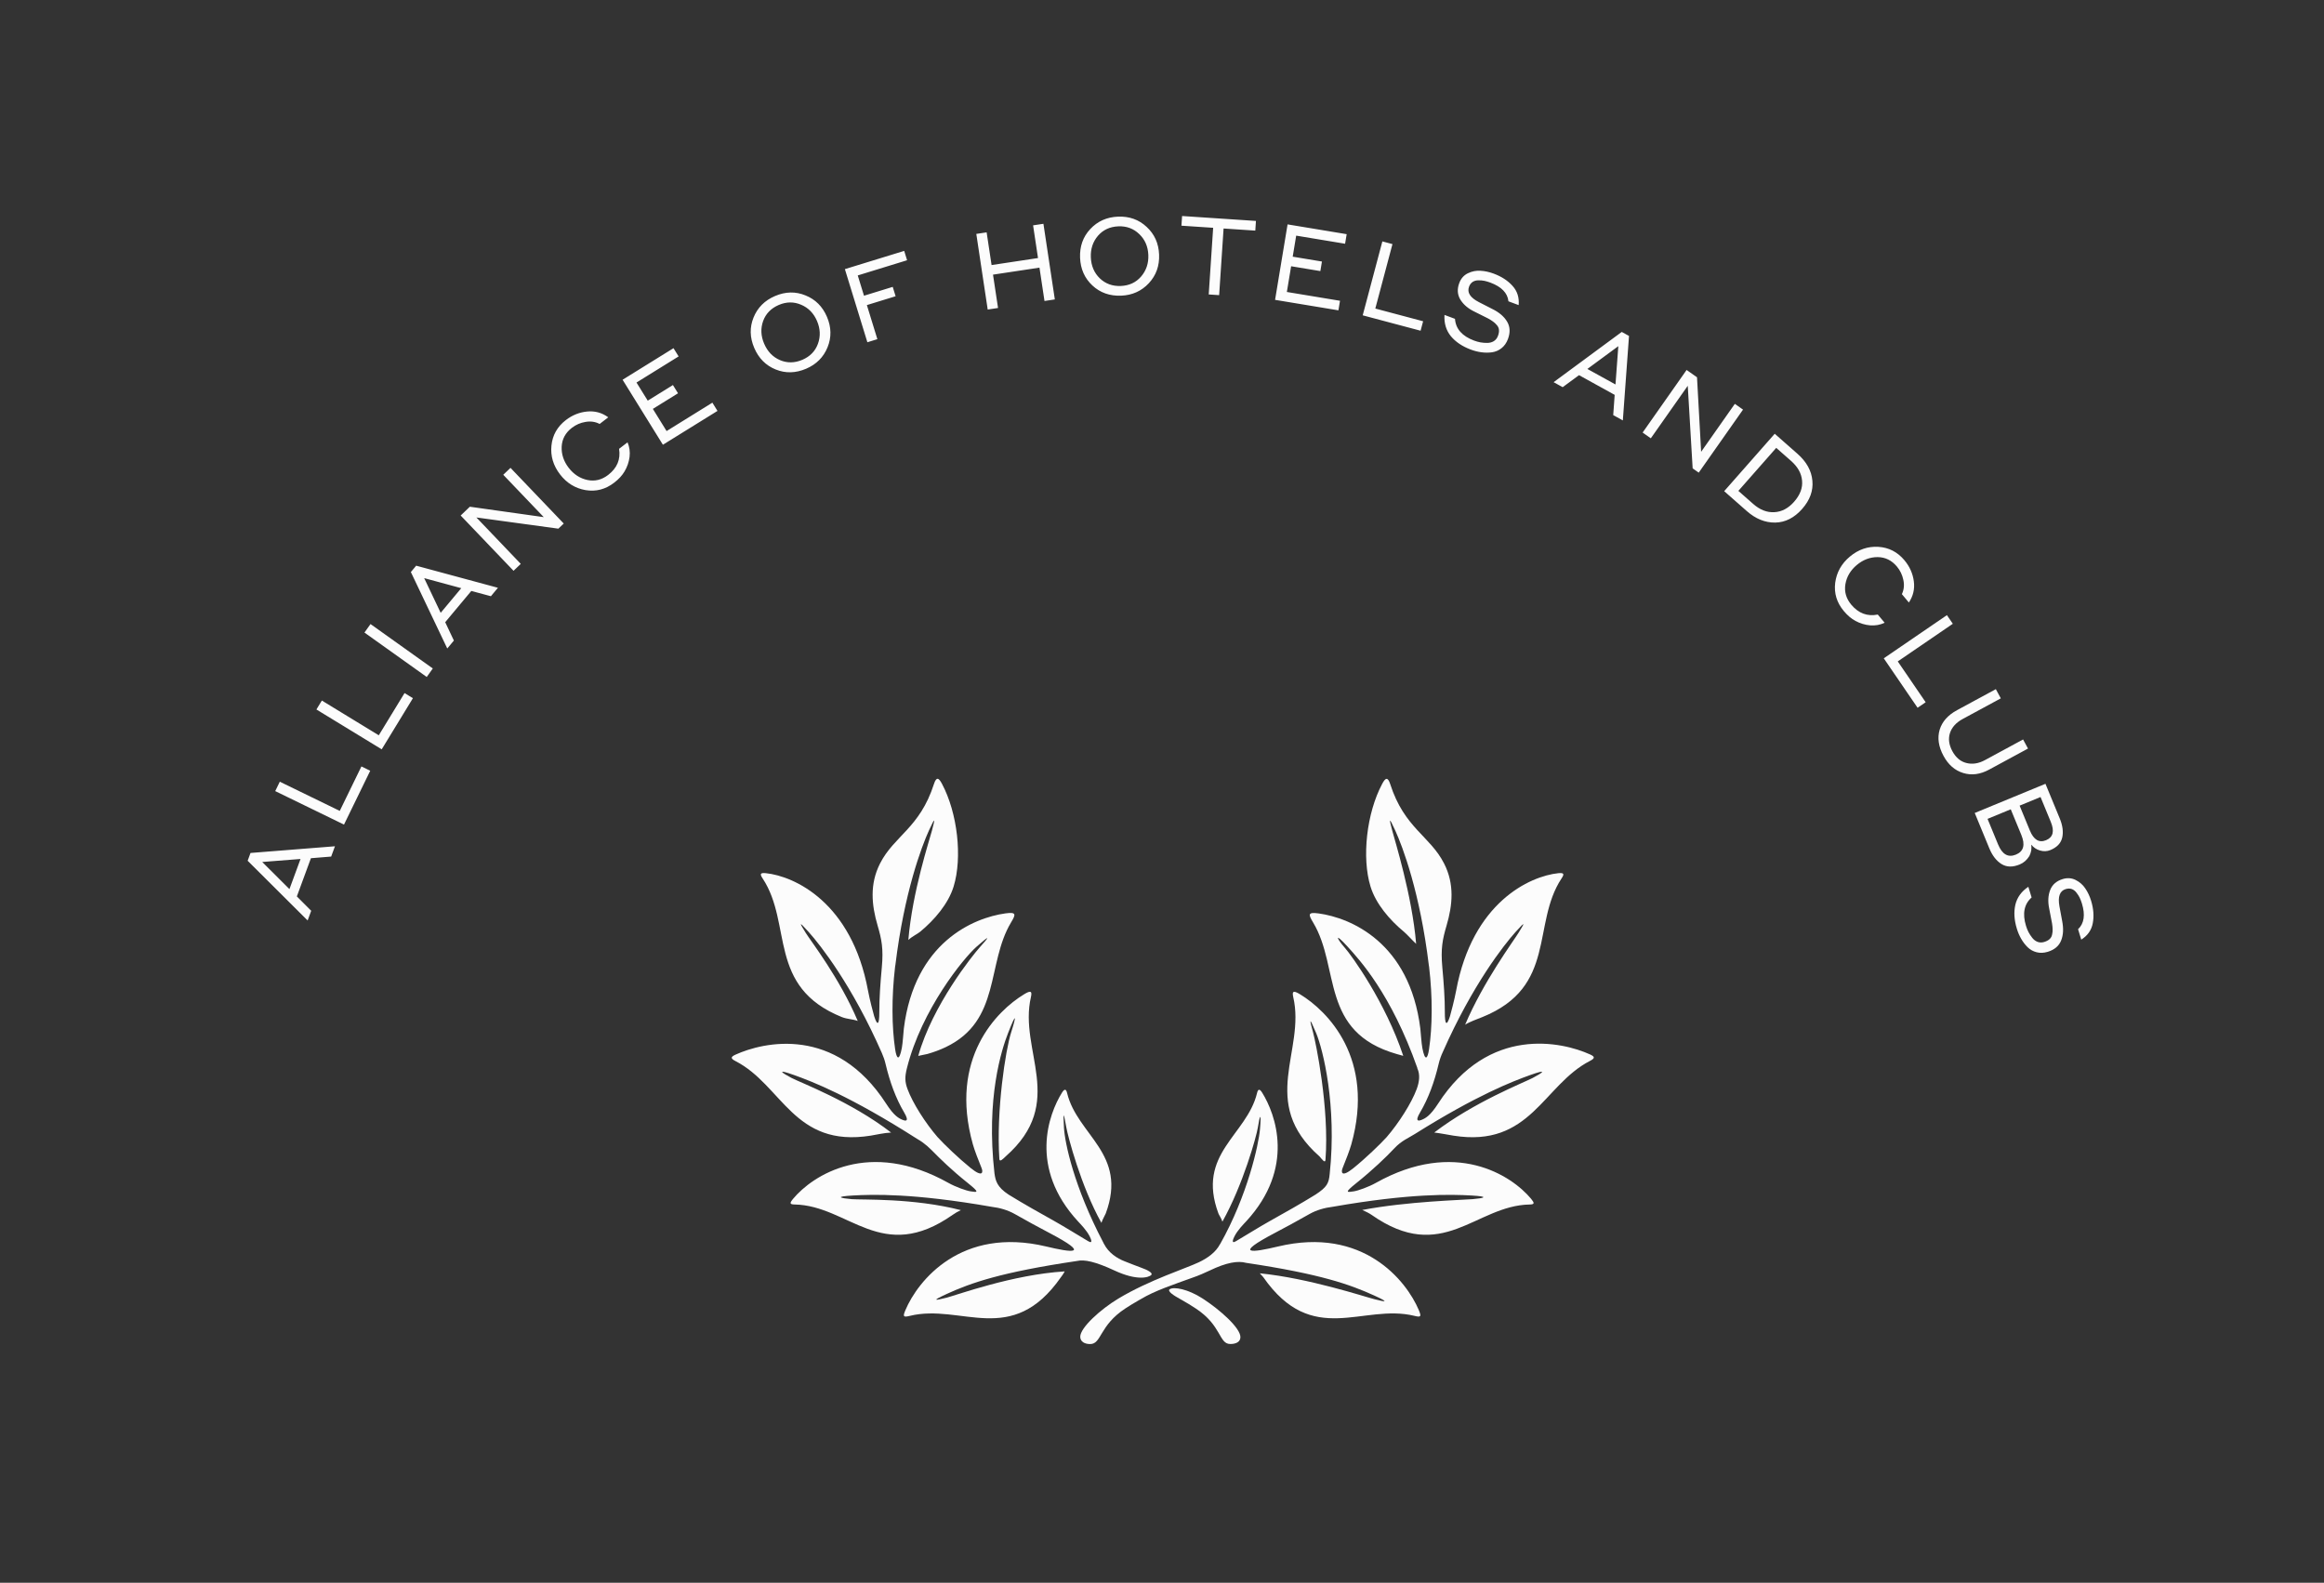
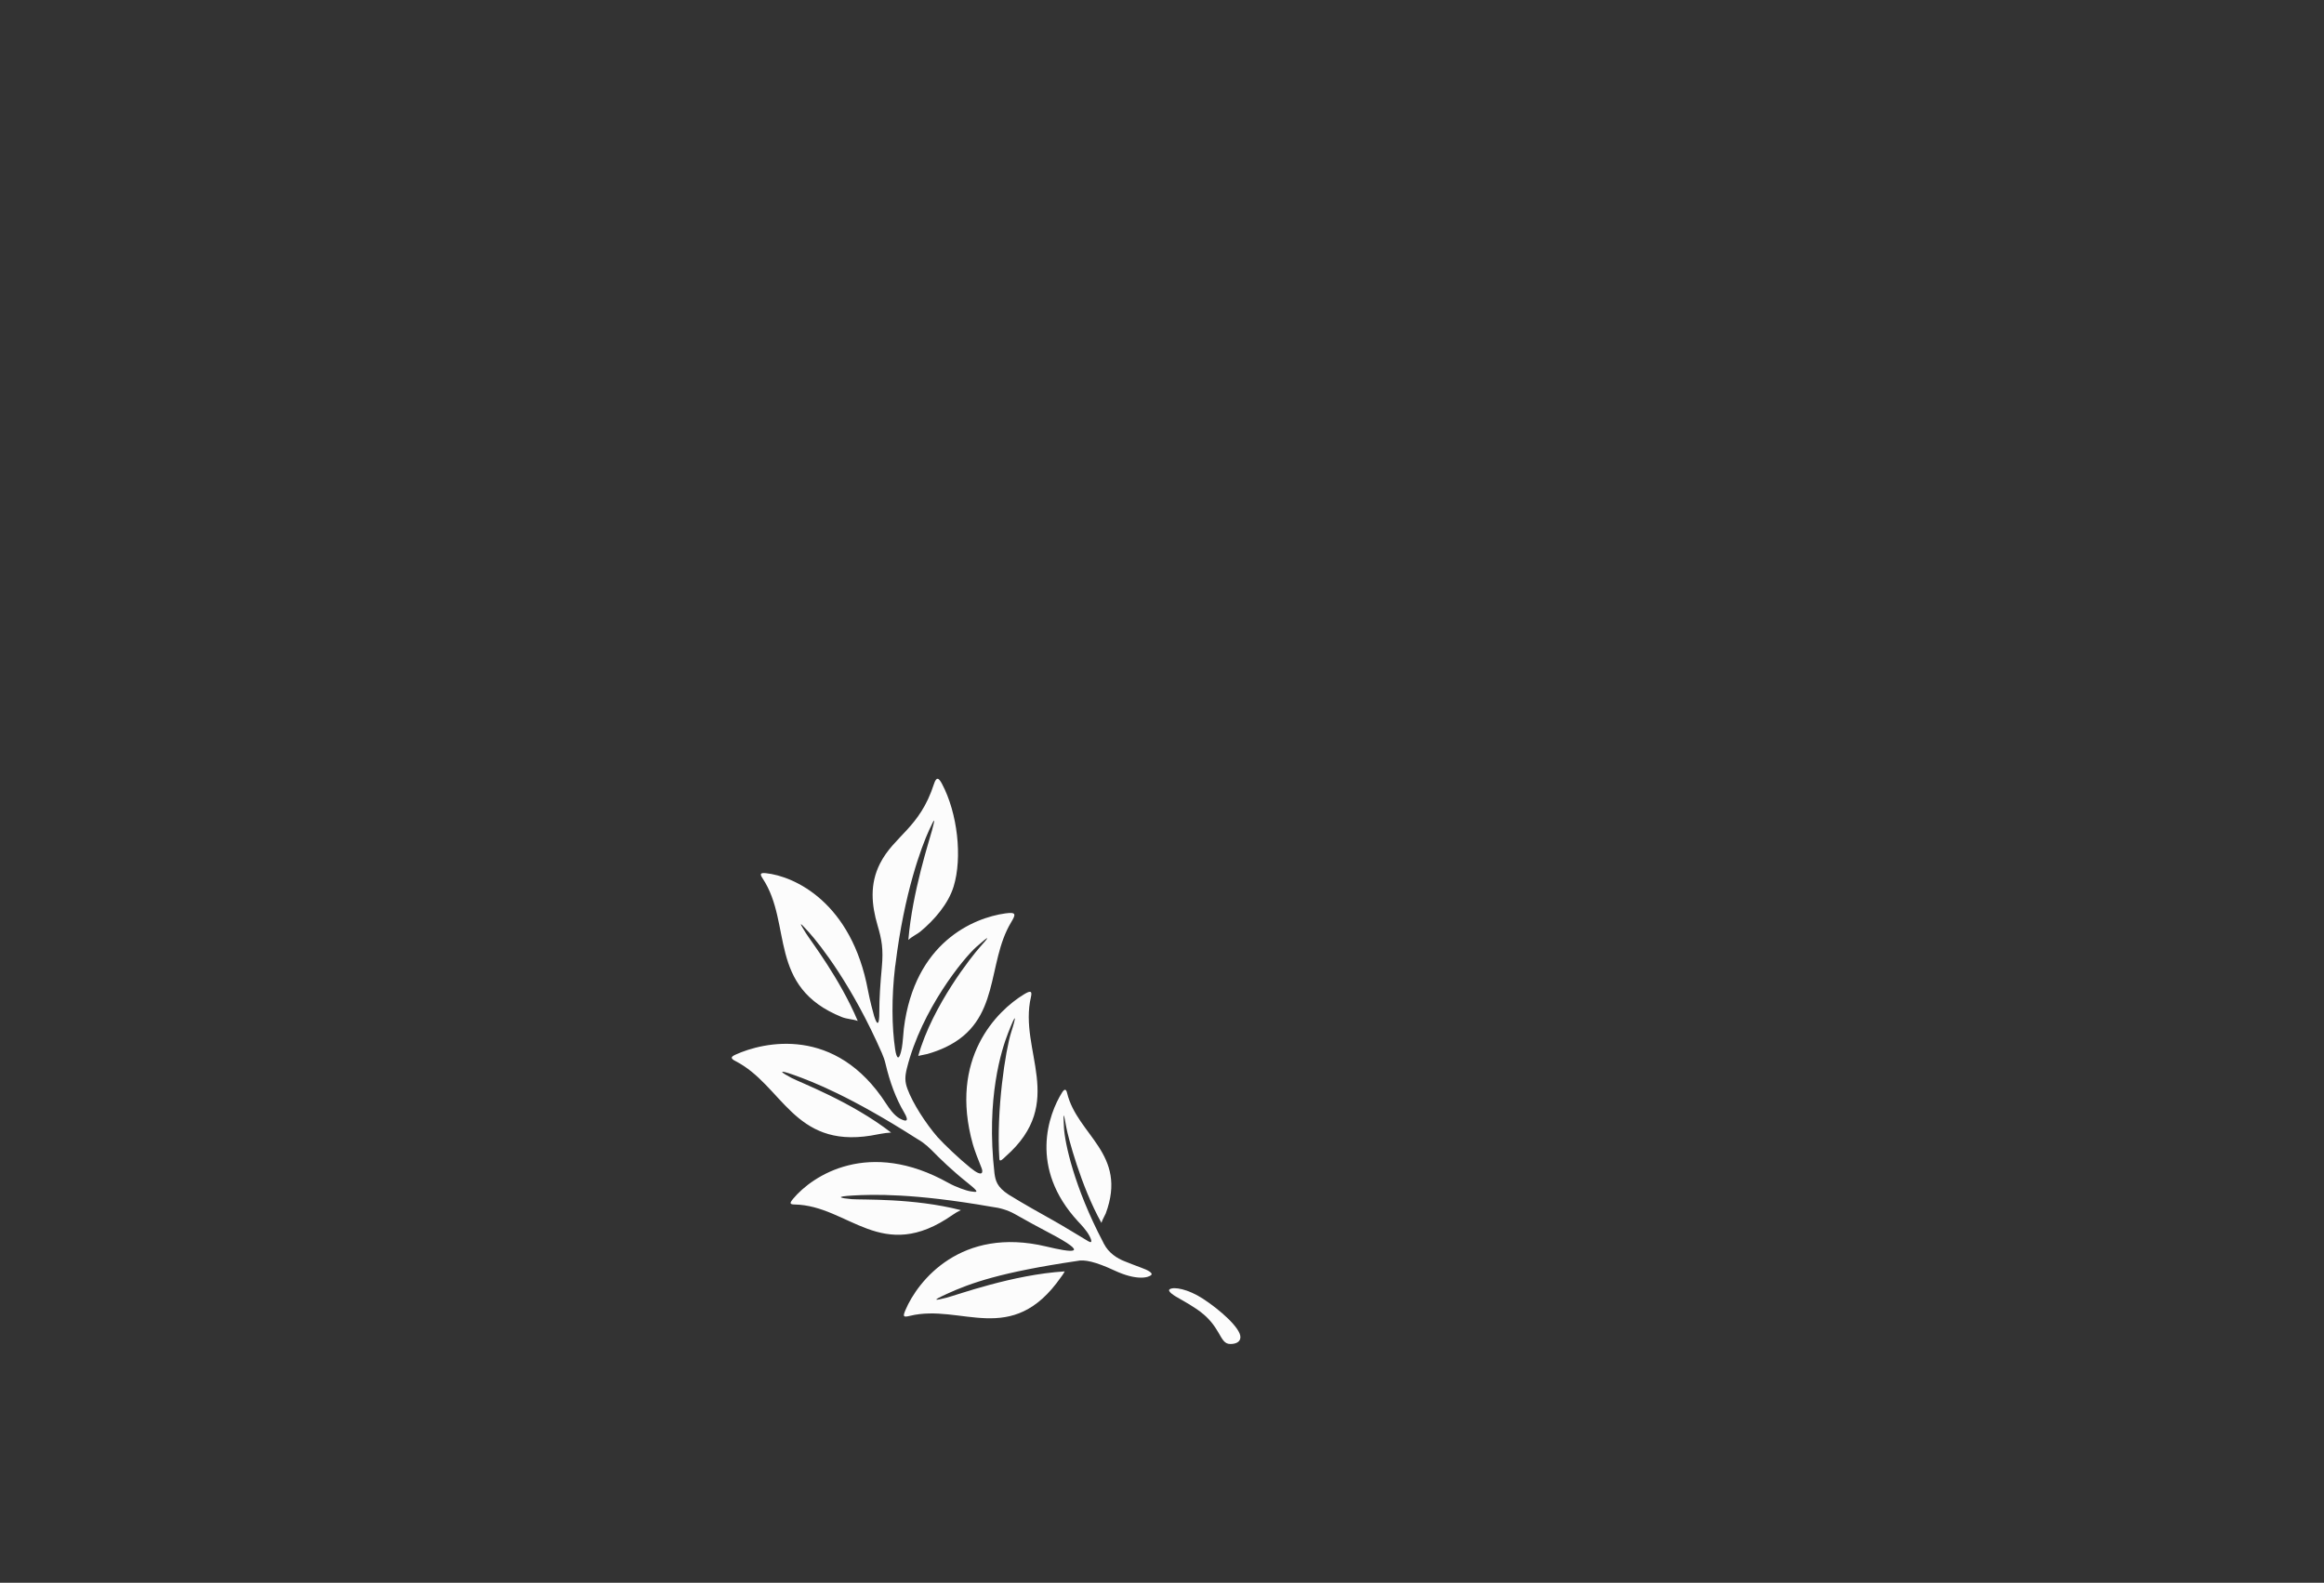
<svg xmlns="http://www.w3.org/2000/svg" width="185" height="126" viewBox="0 0 185 126" fill="none">
  <rect x="0" y="0" width="185" height="126" fill="#333333" stroke="none" />
  <g clip-path="url(#clip0_2249_163)">
    <path d="M75.355 103.013C77.283 102.136 79.639 101.288 85.753 100.383C86.316 100.255 87.184 100.43 88.736 101.153C90.478 101.963 91.433 101.72 91.649 101.494C91.793 101.342 91.358 101.101 90.843 100.92C90.334 100.74 90.05 100.61 89.563 100.426C88.875 100.167 88.234 99.707 87.889 99.037C87.889 99.037 87.887 99.037 87.885 99.037C87.868 99.001 87.851 98.965 87.832 98.929C87.829 98.92 87.822 98.911 87.819 98.902C87.819 98.902 87.819 98.898 87.817 98.897C85.49 94.471 84.763 90.976 84.696 89.772C84.619 88.366 84.677 88.6 84.888 89.772C85.01 90.454 86.036 94.415 87.678 97.352C87.746 97.111 87.975 96.726 88.021 96.605C89.795 91.832 85.761 90.393 84.945 87.013C84.873 86.714 84.754 86.638 84.538 86.986C83.473 88.697 81.889 92.975 85.811 97.23C86.015 97.451 86.506 97.945 86.746 98.432C86.822 98.587 87.05 99.064 86.623 98.81C85.804 98.324 84.691 97.635 83.962 97.226C82.727 96.535 81.486 95.841 80.287 95.101C79.359 94.493 79.251 93.998 79.165 93.418C78.479 87.389 79.738 83.544 80.248 82.238C80.917 80.521 80.92 80.848 80.488 82.198C80.047 83.577 79.299 88.391 79.553 92.263C79.572 92.547 79.839 92.27 80.061 92.057C84.957 87.742 81.064 83.659 82.068 79.367C82.197 78.816 81.953 78.892 81.509 79.162C79.368 80.465 75.518 84.248 77.445 91.103C77.57 91.552 77.894 92.396 78.139 92.993C78.261 93.288 78.263 93.787 77.273 92.988C76.311 92.21 75.163 91.105 74.64 90.531C73.672 89.415 72.656 87.819 72.241 86.699C72.027 86.122 72.022 85.724 72.195 85.036C73.356 80.384 76.707 76.273 77.741 75.364C78.951 74.301 78.709 74.614 77.975 75.436C77.434 76.043 74.233 80.011 73.096 84.061C73.156 84.041 73.758 83.926 73.821 83.908C74.365 83.753 74.849 83.57 75.279 83.364C79.697 81.259 78.513 76.721 80.481 73.44C80.876 72.783 80.918 72.591 80.028 72.715C77.496 73.068 72.806 75.019 71.95 81.878C71.919 82.13 71.864 83.04 71.79 83.426C71.574 84.545 71.37 84.277 71.258 83.537C70.989 81.737 70.965 79.403 71.253 76.959C71.26 76.905 71.27 76.855 71.279 76.802C71.982 71.036 73.37 67.382 73.943 66.122C74.525 64.846 74.398 65.305 74.187 66.122C73.991 66.876 72.629 70.984 72.308 74.83C72.622 74.538 73.023 74.362 73.252 74.173C74.398 73.224 75.496 71.939 75.914 70.57C76.618 68.271 76.23 64.733 74.984 62.397C74.732 61.923 74.543 61.803 74.341 62.429C73.216 65.919 71.178 66.536 70.056 68.739C69.217 70.388 69.383 72.047 69.858 73.672C70.181 74.774 70.334 75.519 70.196 77.015C70.08 78.285 69.994 79.466 69.997 80.578C70.001 81.541 69.857 81.743 69.589 80.906C69.52 80.694 69.22 79.525 69.098 78.865C67.801 71.833 63.236 69.751 60.965 69.513C60.476 69.463 60.495 69.607 60.713 69.938C63.102 73.559 61.052 78.562 67.01 80.967C67.436 81.138 67.897 81.133 68.28 81.278C66.846 77.88 64.535 74.907 64.149 74.281C63.712 73.57 63.458 73.172 64.381 74.204C65.303 75.235 67.836 78.438 70.207 83.847C70.207 83.847 70.207 83.847 70.207 83.849C70.327 84.117 70.424 84.397 70.493 84.693C70.833 86.131 71.305 87.432 71.974 88.562C72.445 89.359 72.022 89.223 71.869 89.16C71.557 89.034 71.176 88.847 70.545 87.868C66.508 81.61 60.769 82.95 58.549 83.96C58.146 84.144 58.151 84.27 58.558 84.478C62.286 86.399 63.175 91.391 69.318 90.407C69.773 90.335 70.354 90.189 70.936 90.162C67.753 87.702 63.737 86.195 63.01 85.814C62.202 85.389 61.768 85.069 63.214 85.585C64.674 86.107 67.69 87.27 73.005 90.664C73.159 90.751 73.317 90.85 73.475 90.967C73.475 90.967 73.476 90.967 73.478 90.969C73.703 91.134 73.931 91.33 74.161 91.562C74.888 92.299 75.743 93.141 77.046 94.183C78.048 94.984 77.781 94.919 77.264 94.843C76.916 94.793 76.067 94.489 75.501 94.172C69.169 90.623 64.683 93.575 63.135 95.436C62.85 95.778 62.855 95.882 63.252 95.889C67.568 95.966 70.177 100.691 75.849 96.704C76.033 96.575 76.278 96.431 76.489 96.339C72.718 95.365 68.596 95.531 67.8 95.464C66.899 95.387 66.381 95.259 67.908 95.173C69.459 95.085 72.704 94.982 78.927 96.071C79.597 96.15 80.239 96.346 80.754 96.634C82.102 97.388 82.387 97.55 83.48 98.124C86.968 99.957 85.279 99.71 83.276 99.231C76.515 97.621 73.065 101.954 72.078 104.292C71.857 104.814 71.9 104.884 72.42 104.757C76.535 103.745 80.539 107.3 84.461 101.668C84.521 101.582 84.621 101.467 84.756 101.215C80.598 101.47 76.163 103.103 75.343 103.31C74.514 103.518 74.036 103.617 75.358 103.014" fill="#FCFCFC" />
-     <path d="M126.572 83.942C124.354 82.932 118.508 81.611 114.473 87.867C113.841 88.846 113.46 89.033 113.148 89.159C112.996 89.22 112.572 89.357 113.044 88.562C113.713 87.431 114.184 86.132 114.524 84.692C114.603 84.356 114.718 84.037 114.86 83.736C117.218 78.396 119.721 75.227 120.637 74.203C121.561 73.172 121.306 73.569 120.868 74.28C120.482 74.909 118.067 78.175 116.631 81.575C116.994 81.341 117.579 81.139 118.003 80.968C123.961 78.564 121.911 73.56 124.301 69.939C124.521 69.608 124.538 69.464 124.049 69.514C121.777 69.752 117.212 71.834 115.914 78.87C115.792 79.528 115.49 80.697 115.423 80.911C115.155 81.748 115.011 81.546 115.015 80.583C115.018 79.473 114.932 78.292 114.816 77.02C114.678 75.522 114.831 74.777 115.154 73.677C115.629 72.052 115.797 70.393 114.956 68.744C113.836 66.543 111.796 65.926 110.671 62.434C110.469 61.808 110.28 61.928 110.028 62.402C108.782 64.738 108.394 68.276 109.098 70.575C109.516 71.944 110.614 73.231 111.76 74.178C111.989 74.367 112.416 74.849 112.731 75.141C112.411 71.293 111.023 66.881 110.829 66.126C110.618 65.308 110.491 64.849 111.072 66.126C111.649 67.389 113.044 71.066 113.745 76.872C113.75 76.903 113.756 76.931 113.761 76.962C114.051 79.406 114.025 81.74 113.756 83.54C113.646 84.282 113.44 84.548 113.224 83.429C113.15 83.043 113.095 82.133 113.064 81.883C112.208 75.022 107.516 73.073 104.986 72.72C104.095 72.596 104.138 72.788 104.533 73.445C106.693 77.045 105.056 82.16 111.192 83.913C111.258 83.931 111.644 84.035 111.705 84.055C110.297 79.797 107.585 76.048 107.044 75.441C106.432 74.755 106.147 74.126 107.278 75.367C108.209 76.391 110.746 79.122 112.829 85.029C112.827 85.034 112.824 85.038 112.822 85.043C113.061 85.545 112.987 86.126 112.774 86.703C112.359 87.822 111.343 89.418 110.376 90.534C109.853 91.11 108.703 92.215 107.741 92.991C106.751 93.79 106.753 93.291 106.874 92.996C107.12 92.401 107.444 91.555 107.569 91.107C109.496 84.249 105.646 80.468 103.505 79.165C103.061 78.895 102.817 78.819 102.946 79.37C103.949 83.663 100.141 87.748 105.04 92.064C105.243 92.298 105.49 92.647 105.514 92.325C105.831 88.198 104.732 82.948 104.528 82.199C104.258 81.21 104.169 80.81 104.768 82.237C105.312 83.531 106.43 88.011 105.85 93.445C105.782 94.202 105.636 94.503 104.725 95.099C103.526 95.84 102.285 96.535 101.05 97.226C100.321 97.633 99.209 98.324 98.389 98.81C97.962 99.063 98.19 98.587 98.266 98.432C98.506 97.944 98.997 97.451 99.201 97.231C103.123 92.977 101.539 88.697 100.474 86.987C100.258 86.639 100.139 86.713 100.067 87.014C99.251 90.394 95.219 91.832 96.993 96.607C97.037 96.729 97.24 97.012 97.308 97.255C98.952 94.317 100.021 90.459 100.127 89.773C100.292 88.725 100.421 88.497 100.3 89.897C100.196 91.112 99.307 95.181 97.13 99.038C97.13 99.038 97.127 99.038 97.123 99.038C96.777 99.706 96.118 100.158 95.454 100.478C94.461 100.959 91.47 101.905 89.014 103.387C87.616 104.229 85.993 105.69 85.993 106.416C85.993 106.822 86.36 107 86.778 107C87.701 107 87.494 105.534 89.578 104.169C89.889 103.966 90.282 103.719 90.692 103.491C90.731 103.469 90.77 103.448 90.812 103.424C91.941 102.746 93.342 102.292 94.926 101.716C95.389 101.562 95.946 101.313 96.277 101.155C97.655 100.492 98.545 100.359 99.19 100.534C105.157 101.428 107.483 102.267 109.391 103.135C110.714 103.736 110.235 103.637 109.407 103.428C108.611 103.228 104.207 101.761 100.287 101.367C100.318 101.41 100.527 101.623 100.558 101.668C104.481 107.299 108.485 103.745 112.599 104.756C113.117 104.884 113.16 104.816 112.941 104.292C111.952 101.954 108.504 97.62 101.743 99.231C99.739 99.708 98.051 99.956 101.539 98.124C102.634 97.55 102.918 97.386 104.265 96.634C104.783 96.344 105.426 96.15 106.099 96.07C112.318 94.981 115.564 95.086 117.115 95.172C118.64 95.259 118.123 95.386 117.223 95.464C116.427 95.532 112.042 95.64 108.439 96.326C108.65 96.416 108.986 96.576 109.17 96.706C114.84 100.692 117.451 95.968 121.765 95.89C122.162 95.883 122.165 95.781 121.882 95.437C120.335 93.576 115.85 90.626 109.516 94.173C108.949 94.492 108.101 94.794 107.753 94.845C107.236 94.92 106.969 94.985 107.971 94.184C109.274 93.14 110.347 92.111 111.004 91.409C111.566 90.806 112.143 90.586 112.628 90.277C117.566 87.181 120.405 86.087 121.808 85.585C123.255 85.067 122.821 85.389 122.012 85.813C121.29 86.193 117.343 87.732 114.172 90.16C114.716 90.225 115.257 90.338 115.699 90.408C121.844 91.391 122.838 86.38 126.566 84.46C126.972 84.251 126.976 84.125 126.574 83.942" fill="#FCFCFC" />
    <path d="M95.747 103.383C94.563 102.616 93.438 102.418 93.115 102.636C92.886 102.79 93.472 103.158 93.951 103.419C94.404 103.665 94.841 103.942 95.183 104.165C97.267 105.53 97.015 106.996 97.938 106.996C98.355 106.996 98.742 106.85 98.742 106.444C98.742 105.717 97.118 104.272 95.747 103.383Z" fill="#FCFCFC" />
-     <path d="M26.362 68.192L24.751 68.322L23.631 71.364L24.773 72.507L24.489 73.279L19.714 68.524L19.942 67.904L26.664 67.371L26.362 68.192ZM23.041 70.781L23.924 68.383L20.875 68.622L23.041 70.781ZM28.77 61.016L29.472 61.358L27.384 65.645L21.909 62.979L22.273 62.231L27.046 64.555L28.77 61.016ZM32.203 55.175L32.87 55.582L30.386 59.653L25.188 56.481L25.621 55.77L30.153 58.536L32.203 55.175ZM33.97 53.894L29.012 50.358L29.495 49.681L34.453 53.217L33.97 53.894ZM39.078 47.465L37.518 47.045L35.44 49.533L36.131 50.994L35.604 51.626L32.706 45.541L33.129 45.034L39.638 46.793L39.078 47.465ZM35.08 48.786L36.718 46.824L33.766 46.024L35.08 48.786ZM40.638 37.246L44.876 41.678L44.449 42.087L37.923 41.195L41.456 44.89L40.88 45.441L36.671 41.04L37.402 40.34L43.286 41.169L40.061 37.797L40.638 37.246ZM48.891 38.426C48.202 38.957 47.445 39.155 46.618 39.019C45.793 38.876 45.115 38.46 44.584 37.771C44.043 37.069 43.814 36.304 43.897 35.475C43.98 34.646 44.363 33.968 45.047 33.44C45.559 33.046 46.124 32.819 46.743 32.761C47.362 32.702 47.921 32.856 48.42 33.222L47.734 33.751C47.394 33.573 47.02 33.518 46.612 33.588C46.208 33.654 45.845 33.811 45.523 34.059C45.012 34.453 44.741 34.954 44.711 35.562C44.686 36.166 44.873 36.726 45.27 37.242C45.672 37.763 46.17 38.087 46.766 38.213C47.357 38.334 47.907 38.199 48.414 37.808C49.125 37.26 49.414 36.568 49.282 35.731L49.955 35.213C50.111 35.575 50.165 35.964 50.116 36.377C50.063 36.786 49.93 37.17 49.716 37.53C49.532 37.845 49.257 38.144 48.891 38.426ZM52.77 35.406L49.561 30.231L53.614 27.718L54.021 28.374L50.668 30.453L51.563 31.896L53.568 30.653L53.974 31.309L51.97 32.552L53.063 34.316L56.708 32.056L57.115 32.713L52.77 35.406ZM64.173 29.354C63.337 29.711 62.528 29.731 61.745 29.413C60.962 29.095 60.394 28.523 60.041 27.698C59.685 26.867 59.667 26.06 59.985 25.277C60.306 24.487 60.876 23.916 61.696 23.566C62.527 23.21 63.335 23.194 64.12 23.517C64.908 23.833 65.478 24.401 65.829 25.221C66.182 26.047 66.198 26.855 65.877 27.645C65.556 28.435 64.988 29.005 64.173 29.354ZM63.869 28.644C64.484 28.381 64.899 27.954 65.113 27.365C65.326 26.771 65.301 26.169 65.04 25.559C64.775 24.938 64.353 24.506 63.776 24.262C63.197 24.012 62.605 24.017 62 24.275C61.38 24.541 60.962 24.968 60.748 25.557C60.539 26.144 60.566 26.745 60.829 27.36C61.097 27.986 61.517 28.422 62.089 28.669C62.666 28.913 63.259 28.905 63.869 28.644ZM69.047 27.246L67.256 21.425L71.978 19.973L72.207 20.718L68.281 21.927L68.778 23.542L71.065 22.838L71.294 23.584L69.007 24.288L69.842 27.001L69.047 27.246ZM83.146 23.961L82.746 21.307L79.048 21.864L79.448 24.519L78.625 24.643L77.718 18.621L78.54 18.497L78.933 21.101L82.63 20.543L82.238 17.939L83.061 17.816L83.969 23.837L83.146 23.961ZM89.251 23.538C88.343 23.574 87.579 23.305 86.961 22.729C86.342 22.153 86.015 21.417 85.978 20.52C85.942 19.617 86.211 18.857 86.787 18.238C87.368 17.614 88.105 17.283 88.996 17.247C89.899 17.21 90.659 17.483 91.278 18.064C91.903 18.64 92.233 19.373 92.269 20.265C92.305 21.162 92.033 21.922 91.452 22.547C90.87 23.171 90.137 23.502 89.251 23.538ZM89.22 22.766C89.888 22.739 90.428 22.488 90.838 22.014C91.247 21.534 91.439 20.962 91.412 20.299C91.385 19.625 91.144 19.071 90.692 18.638C90.239 18.198 89.684 17.992 89.027 18.018C88.353 18.046 87.811 18.297 87.401 18.771C86.997 19.245 86.808 19.817 86.835 20.485C86.863 21.165 87.1 21.722 87.547 22.156C88 22.59 88.557 22.793 89.22 22.766ZM94.047 17.967L94.099 17.197L99.978 17.588L99.927 18.359L97.402 18.191L97.049 23.497L96.219 23.441L96.572 18.135L94.047 17.967ZM101.501 23.871L102.496 17.863L107.201 18.642L107.075 19.404L103.182 18.759L102.905 20.434L105.232 20.82L105.106 21.581L102.779 21.196L102.439 23.244L106.67 23.944L106.544 24.706L101.501 23.871ZM113.286 25.575L113.085 26.329L108.477 25.103L110.042 19.218L110.846 19.432L109.481 24.563L113.286 25.575ZM118.64 22.498C118.479 22.438 118.322 22.392 118.169 22.359C118.022 22.328 117.863 22.315 117.691 22.317C117.521 22.315 117.368 22.356 117.233 22.44C117.103 22.526 117.006 22.654 116.942 22.826C116.771 23.286 117.033 23.696 117.729 24.053L118.798 24.599C119.344 24.869 119.735 25.204 119.971 25.604C120.211 26.005 120.234 26.468 120.038 26.993C119.924 27.298 119.754 27.54 119.529 27.718C119.304 27.897 119.049 28.006 118.766 28.047C118.489 28.084 118.209 28.083 117.924 28.044C117.645 28.007 117.364 27.936 117.08 27.83C116.405 27.578 115.876 27.222 115.492 26.761C115.116 26.297 114.948 25.734 114.987 25.071L115.823 25.383C115.88 26.18 116.388 26.757 117.347 27.115C117.513 27.177 117.681 27.224 117.852 27.257C118.03 27.287 118.214 27.301 118.404 27.299C118.594 27.296 118.764 27.25 118.914 27.159C119.066 27.063 119.176 26.924 119.243 26.742C119.311 26.56 119.338 26.399 119.323 26.259C119.31 26.114 119.251 25.985 119.147 25.873C119.05 25.757 118.95 25.665 118.847 25.596C118.752 25.524 118.618 25.441 118.446 25.346L117.366 24.806C116.865 24.564 116.492 24.244 116.249 23.849C116.012 23.455 115.983 23.017 116.163 22.535C116.299 22.171 116.527 21.911 116.847 21.756C117.175 21.597 117.511 21.53 117.856 21.555C118.203 21.575 118.553 21.651 118.906 21.783C119.533 22.017 120.034 22.344 120.408 22.764C120.784 23.179 120.945 23.688 120.891 24.29L120.079 23.987C120.009 23.326 119.529 22.83 118.64 22.498ZM128.419 33.046L128.535 31.435L125.697 29.867L124.395 30.823L123.674 30.425L129.098 26.425L129.676 26.744L129.185 33.469L128.419 33.046ZM126.362 29.372L128.6 30.608L128.825 27.558L126.362 29.372ZM138.752 32.609L135.226 37.627L134.742 37.286L134.352 30.712L131.412 34.894L130.76 34.435L134.261 29.453L135.089 30.035L135.417 35.968L138.1 32.151L138.752 32.609ZM137.252 39.102L141.276 34.531L143.078 36.118C143.804 36.756 144.202 37.472 144.273 38.266C144.351 39.059 144.081 39.808 143.461 40.512C142.834 41.224 142.118 41.588 141.313 41.602C140.511 41.613 139.758 41.308 139.055 40.689L137.252 39.102ZM142.574 36.691L141.396 35.654L138.381 39.079L139.559 40.116C140.095 40.588 140.656 40.808 141.242 40.774C141.831 40.745 142.357 40.468 142.818 39.945C143.297 39.4 143.509 38.839 143.452 38.264C143.403 37.687 143.111 37.163 142.574 36.691ZM146.772 48.641C146.214 47.974 145.987 47.225 146.089 46.394C146.2 45.563 146.589 44.87 147.255 44.312C147.935 43.743 148.691 43.484 149.523 43.534C150.355 43.584 151.047 43.94 151.601 44.602C152.016 45.098 152.265 45.654 152.348 46.27C152.431 46.887 152.299 47.452 151.953 47.965L151.397 47.3C151.562 46.953 151.602 46.577 151.516 46.172C151.434 45.771 151.263 45.415 151.003 45.103C150.588 44.608 150.077 44.357 149.468 44.351C148.864 44.35 148.311 44.559 147.811 44.977C147.307 45.398 147.003 45.909 146.901 46.509C146.803 47.105 146.96 47.649 147.37 48.14C147.946 48.829 148.649 49.09 149.48 48.925L150.025 49.577C149.669 49.748 149.283 49.817 148.868 49.784C148.457 49.747 148.068 49.629 147.7 49.43C147.378 49.259 147.069 48.996 146.772 48.641ZM153.292 55.905L152.647 56.345L149.956 52.408L154.983 48.971L155.453 49.658L151.07 52.655L153.292 55.905ZM155.416 59.801C155.694 60.314 156.069 60.628 156.541 60.743C157.015 60.863 157.507 60.785 158.014 60.51L161.046 58.868L161.438 59.592L158.346 61.267C157.632 61.654 156.943 61.744 156.279 61.538C155.617 61.337 155.096 60.885 154.715 60.181C154.314 59.442 154.211 58.747 154.404 58.096C154.601 57.449 155.061 56.93 155.785 56.538L158.877 54.863L159.273 55.595L156.241 57.237C155.719 57.52 155.38 57.892 155.226 58.353C155.078 58.81 155.141 59.293 155.416 59.801ZM157.197 64.72L162.827 62.398L163.965 65.157C164.196 65.718 164.262 66.222 164.163 66.671C164.063 67.121 163.749 67.454 163.221 67.672C162.956 67.781 162.68 67.793 162.391 67.708C162.11 67.626 161.879 67.471 161.698 67.243C161.715 67.403 161.714 67.558 161.695 67.708C161.663 67.87 161.613 68.017 161.544 68.151C161.347 68.467 161.092 68.69 160.78 68.818C160.22 69.049 159.736 69.039 159.329 68.786C158.921 68.533 158.598 68.116 158.358 67.535L157.197 64.72ZM163.253 65.433L162.435 63.45L160.77 64.137L161.587 66.119C161.893 66.859 162.323 67.115 162.878 66.886C163.433 66.657 163.558 66.173 163.253 65.433ZM160.905 66.466L160.064 64.428L158.217 65.19L159.057 67.228C159.384 68.021 159.857 68.29 160.475 68.035C161.089 67.782 161.232 67.259 160.905 66.466ZM165.729 71.927C165.679 71.763 165.62 71.61 165.553 71.469C165.488 71.334 165.402 71.199 165.295 71.064C165.193 70.928 165.068 70.832 164.919 70.775C164.772 70.725 164.611 70.726 164.436 70.78C163.966 70.924 163.801 71.381 163.941 72.151L164.159 73.331C164.276 73.929 164.248 74.443 164.074 74.873C163.902 75.308 163.549 75.608 163.013 75.772C162.701 75.867 162.406 75.88 162.127 75.809C161.849 75.739 161.607 75.604 161.402 75.403C161.204 75.207 161.035 74.984 160.892 74.734C160.752 74.49 160.637 74.223 160.549 73.933C160.338 73.245 160.298 72.608 160.431 72.023C160.57 71.442 160.914 70.966 161.464 70.595L161.725 71.448C161.128 71.977 160.979 72.731 161.279 73.71C161.331 73.88 161.395 74.042 161.473 74.198C161.557 74.357 161.658 74.512 161.776 74.661C161.893 74.811 162.034 74.917 162.197 74.981C162.365 75.043 162.542 75.046 162.728 74.989C162.914 74.932 163.058 74.855 163.16 74.758C163.267 74.659 163.334 74.534 163.359 74.383C163.392 74.236 163.404 74.1 163.396 73.977C163.396 73.858 163.381 73.701 163.351 73.507L163.123 72.321C163.01 71.775 163.036 71.286 163.203 70.852C163.371 70.424 163.701 70.135 164.193 69.984C164.565 69.87 164.909 69.893 165.227 70.053C165.553 70.217 165.81 70.443 166 70.732C166.196 71.019 166.349 71.343 166.459 71.703C166.655 72.343 166.7 72.939 166.594 73.492C166.493 74.043 166.188 74.48 165.677 74.804L165.423 73.976C165.905 73.517 166.007 72.834 165.729 71.927Z" fill="#FCFCFC" />
  </g>
  <defs>
    <clipPath id="clip0_2249_163">
      <rect width="185" height="126" fill="white" />
    </clipPath>
  </defs>
</svg>